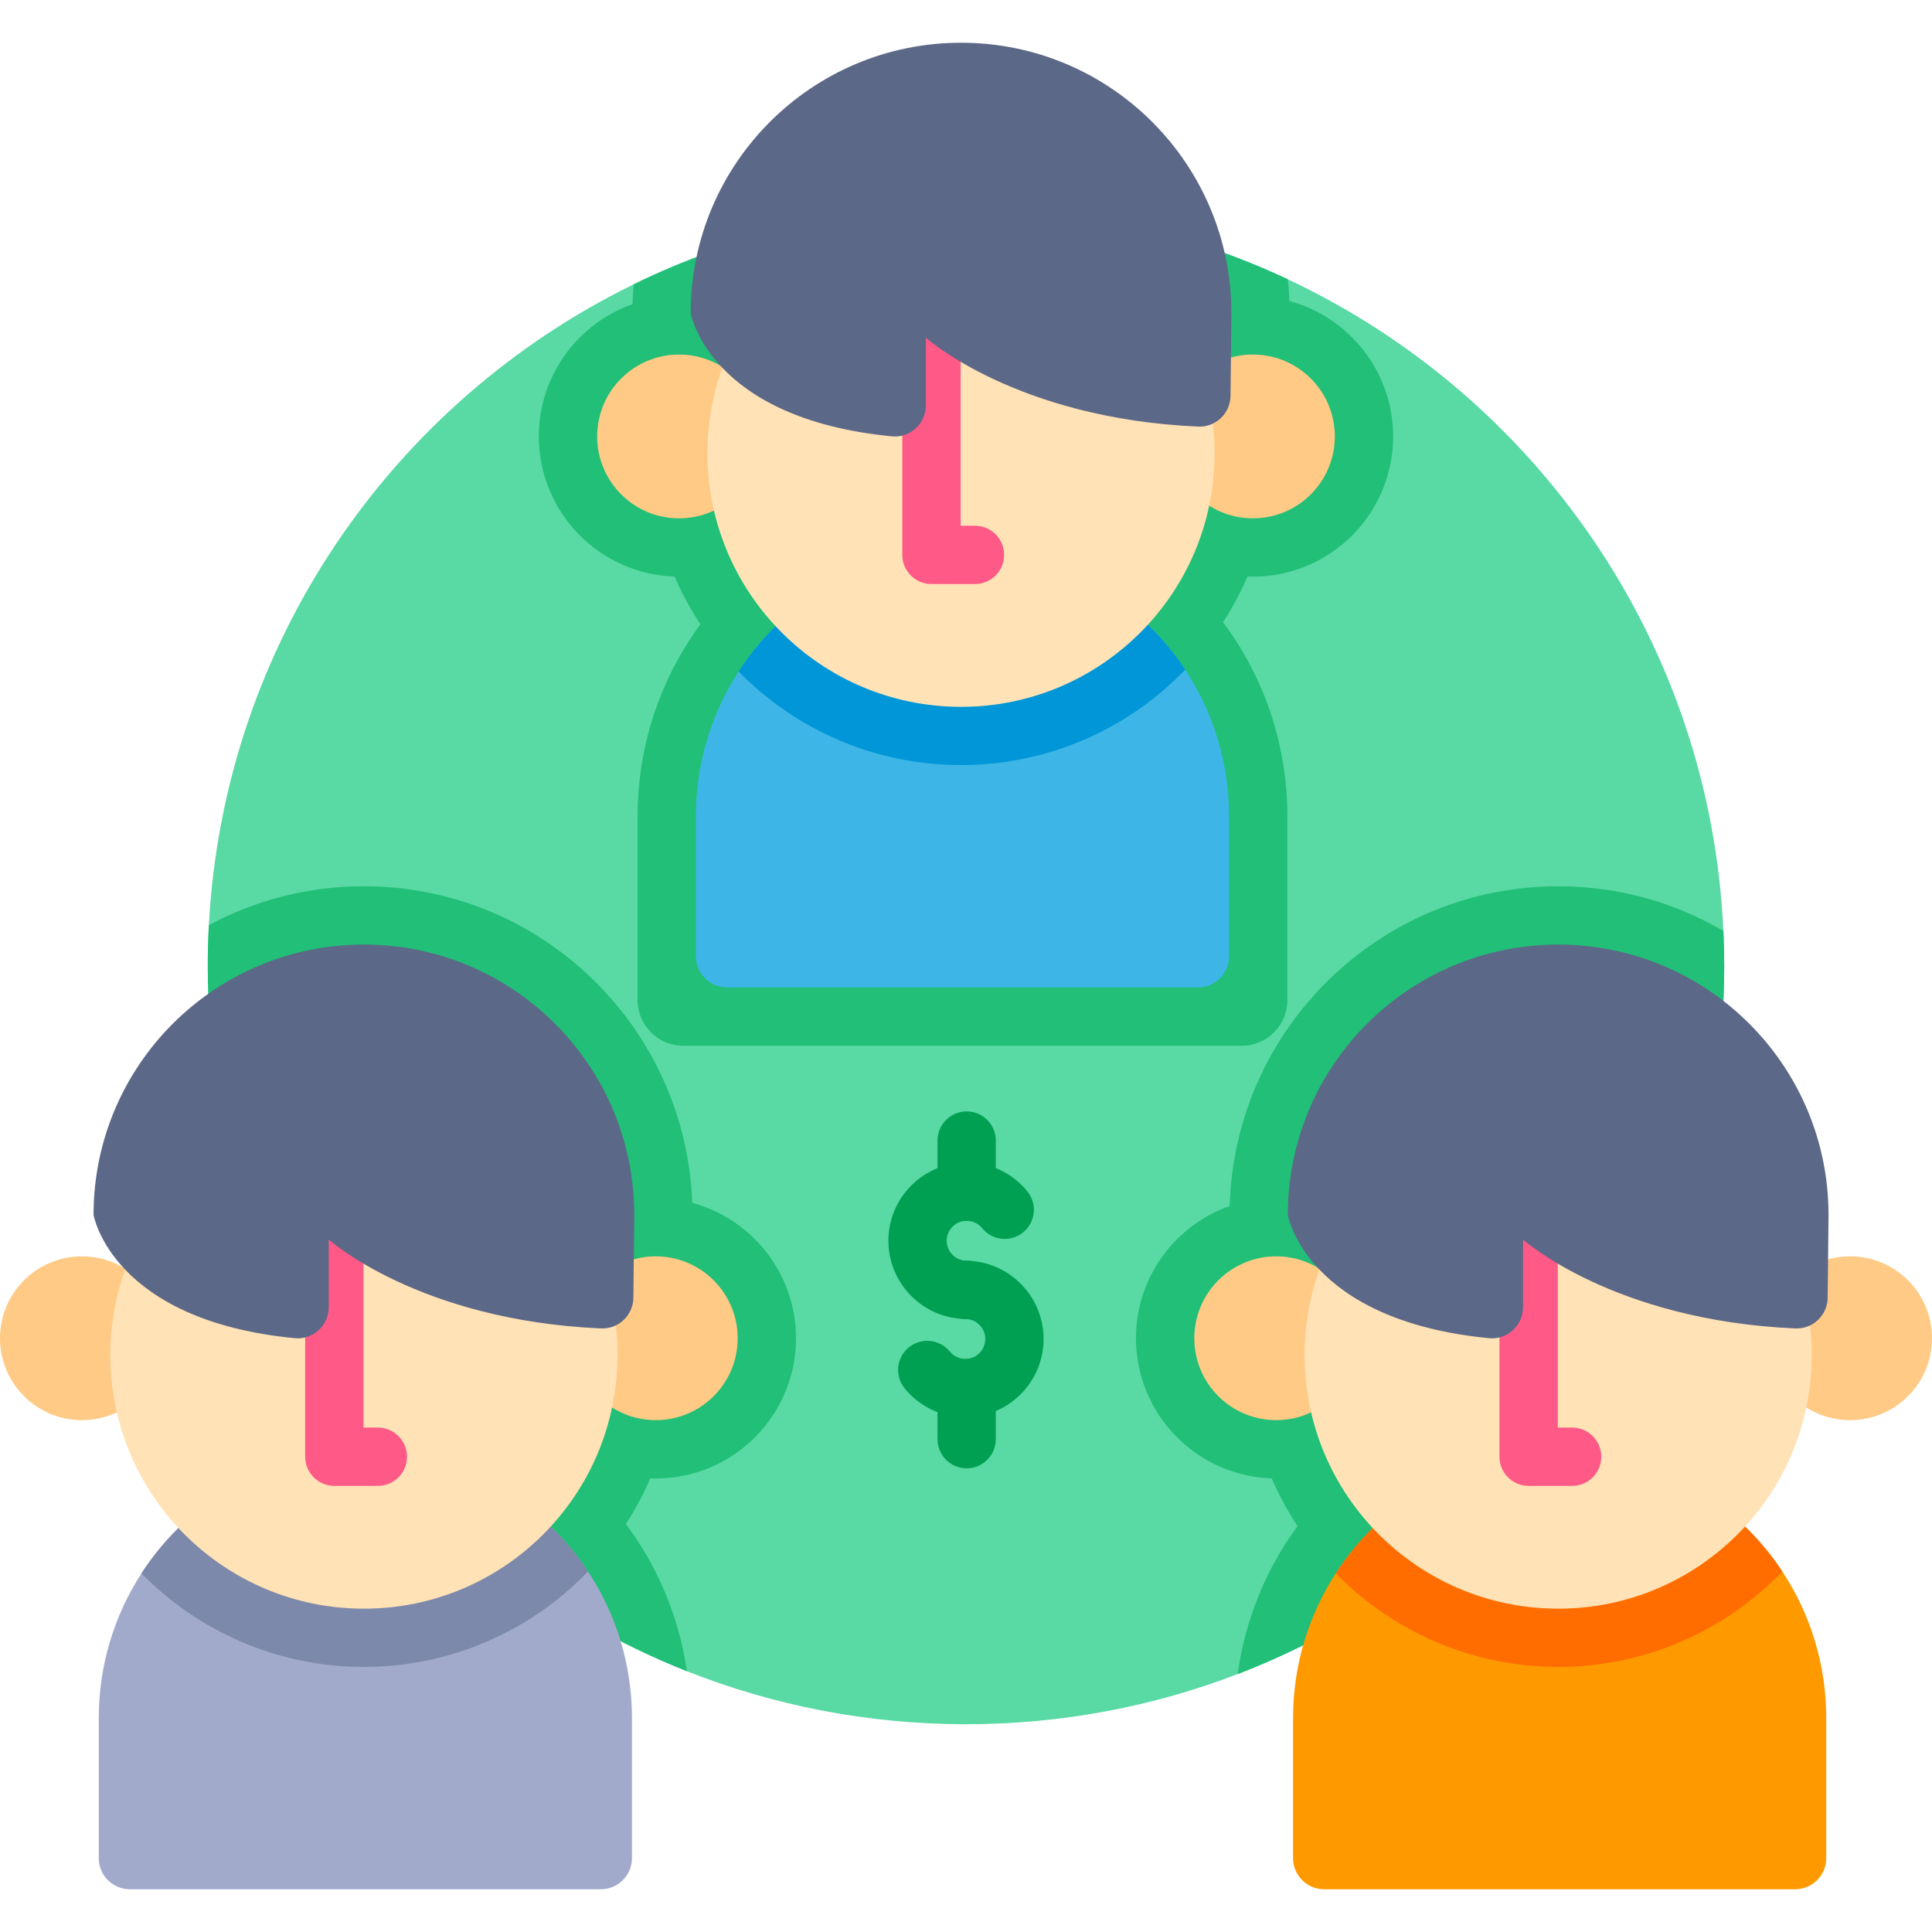
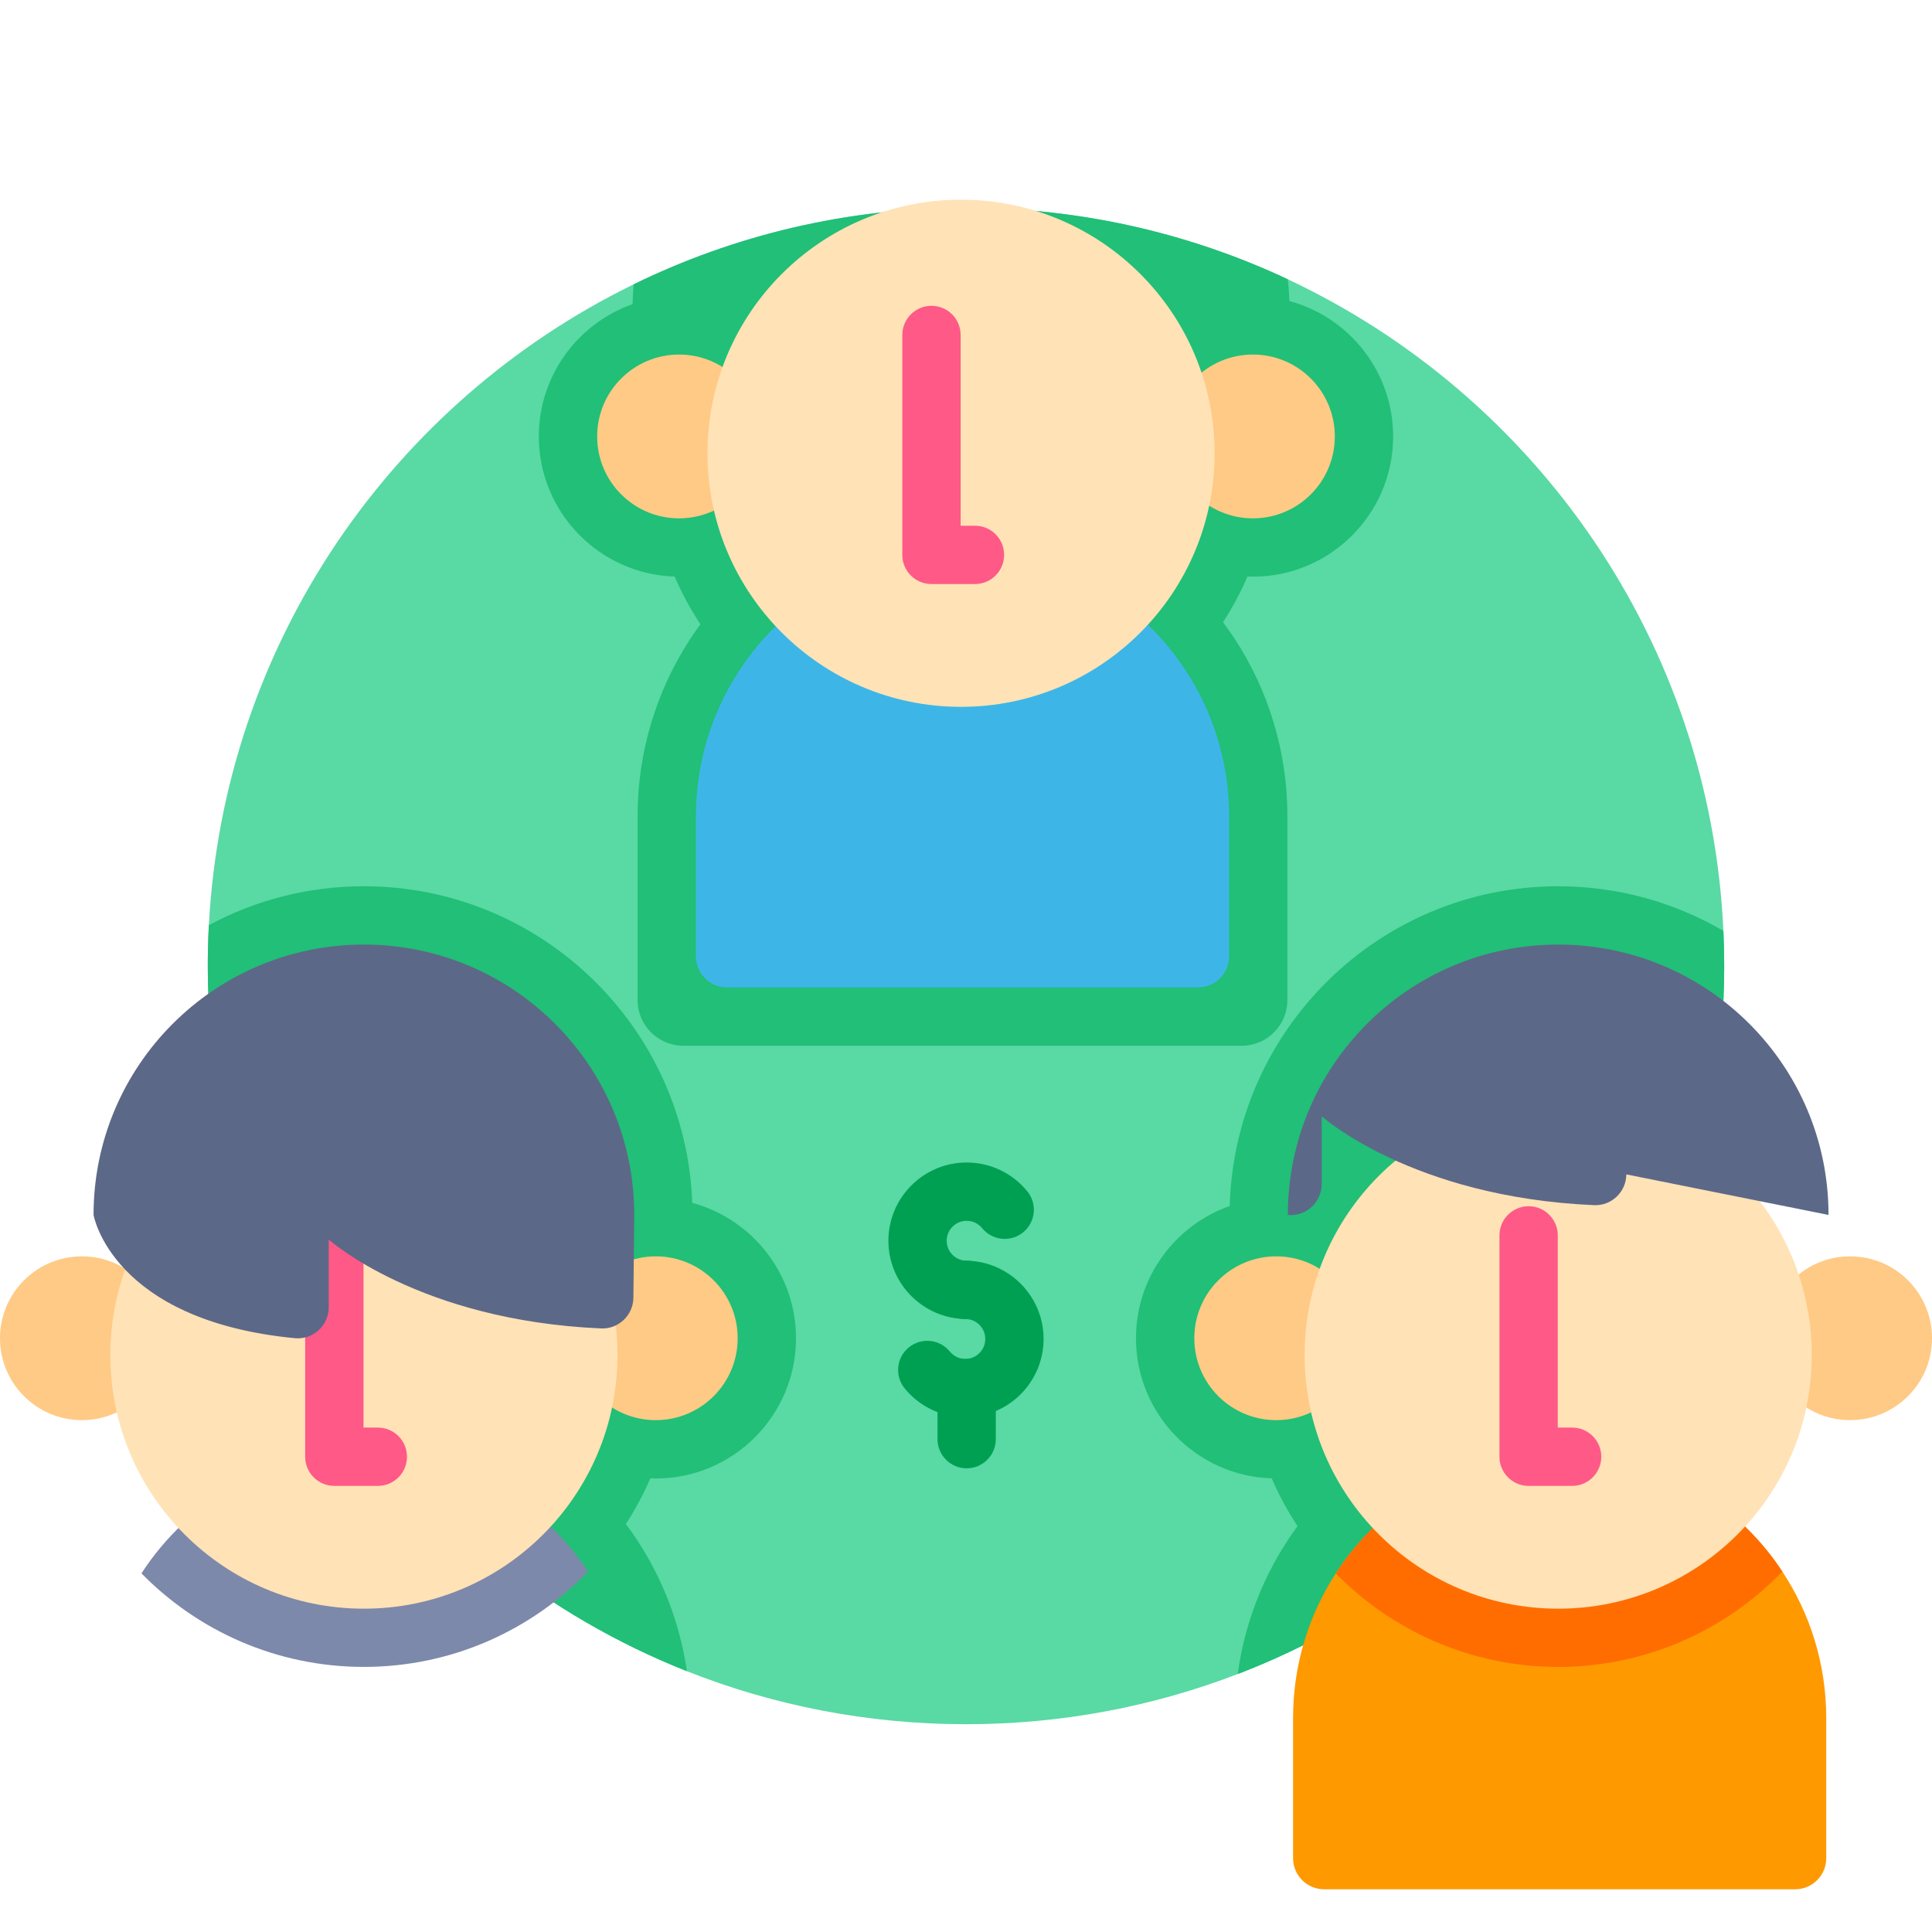
<svg xmlns="http://www.w3.org/2000/svg" version="1.1" id="Capa_1" x="0px" y="0px" viewBox="0 0 512.005 512.005" style="enable-background:new 0 0 512.005 512.005;" xml:space="preserve">
  <path style="fill:#59D9A4;" d="M456.937,256.003c0,85.587-53.518,158.689-128.917,187.637c-22.355,8.592-46.636,13.3-72.02,13.3  c-26.115,0-51.076-4.986-73.967-14.052c-74.369-29.463-126.97-102.029-126.97-186.885c0-3.626,0.093-7.232,0.288-10.817  c3.966-74.76,48.8-138.683,112.578-169.836c26.589-12.991,56.475-20.284,88.07-20.284c30.493,0,59.41,6.799,85.299,18.955  c65.684,30.844,111.95,96.188,115.422,172.689C456.865,249.79,456.937,252.892,456.937,256.003z" />
  <g>
    <path style="fill:#21BF77;" d="M172.349,391.781c-1.823,4.234-4.008,8.272-6.49,12.105c0.999,1.339,1.968,2.699,2.885,4.09   c6.974,10.58,11.486,22.468,13.289,34.913c-74.369-29.464-126.97-102.03-126.97-186.886c0-3.626,0.093-7.232,0.288-10.817   c12.249-6.583,26.239-10.312,41.084-10.312c46.956,0,85.33,37.354,87.019,83.908c15.813,4.265,27.495,18.729,27.495,35.871   c0,20.49-16.668,37.159-37.159,37.159C173.307,391.811,172.833,391.802,172.349,391.781z" />
    <path style="fill:#21BF77;" d="M456.937,256.003c0,85.587-53.518,158.689-128.917,187.637c1.69-12.486,6.109-24.436,13.001-35.078   c0.917-1.411,1.865-2.781,2.843-4.121c-2.627-3.997-4.924-8.221-6.841-12.661c-19.944-0.618-35.974-17.029-35.974-37.128   c0-16.174,10.395-29.958,24.848-35.047c1.267-46.935,39.806-84.732,87.04-84.732c15.947,0,30.916,4.306,43.783,11.837   C456.865,249.79,456.937,252.892,456.937,256.003z" />
    <path style="fill:#21BF77;" d="M332.048,152.82c20.48,0,37.148-16.668,37.148-37.159c0-17.153-11.672-31.616-27.495-35.881   c-0.072-1.937-0.206-3.863-0.402-5.759C315.41,61.864,286.493,55.065,256,55.065c-31.596,0-61.481,7.294-88.07,20.284   c-0.157,1.737-0.239,3.493-0.287,5.257c-14.453,5.093-24.844,18.878-24.844,35.052c0,20.095,16.036,36.504,35.981,37.128   c1.917,4.429,4.208,8.662,6.838,12.653c-0.979,1.339-1.937,2.709-2.843,4.121c-9.024,13.928-13.804,30.102-13.804,46.76v48.717   c0,6.676,5.419,12.094,12.105,12.094h148.006c6.676,0,12.094-5.419,12.094-12.094v-48.717c0-16.915-4.904-33.296-14.175-47.347   c-0.927-1.391-1.895-2.74-2.884-4.079c2.483-3.832,4.656-7.881,6.49-12.115C331.079,152.799,331.564,152.82,332.048,152.82z" />
  </g>
-   <path style="fill:#A2AACC;" d="M167.474,455.319v37.12c0,4.552-3.69,8.241-8.241,8.241H34.417c-4.552,0-8.241-3.69-8.241-8.241  v-37.12c0-14.133,4.155-27.309,11.315-38.356c12.58-19.43,34.458-32.288,59.34-32.288c19.513,0,37.163,7.91,49.949,20.696  c3.384,3.374,6.418,7.097,9.062,11.109C163.195,427.618,167.474,440.97,167.474,455.319z" />
  <path style="fill:#7D89AA;" d="M155.84,416.479c-15.018,15.573-36.104,25.273-59.402,25.273c-23.061,0-43.952-9.494-58.949-24.789  c12.58-19.43,34.458-32.288,59.34-32.288c19.513,0,37.163,7.91,49.949,20.696C150.163,408.743,153.197,412.466,155.84,416.479z" />
  <g>
    <circle style="fill:#FFCA85;" cx="173.79" cy="354.652" r="21.705" />
    <circle style="fill:#FFCA85;" cx="21.705" cy="354.652" r="21.705" />
  </g>
  <circle style="fill:#FFE2B6;" cx="96.44" cy="359.122" r="67.2" />
  <path style="fill:#FF5987;" d="M100.13,393.779H88.601c-4.268,0-7.726-3.459-7.726-7.726v-58.66c0-4.268,3.459-7.726,7.726-7.726  c4.268,0,7.726,3.459,7.726,7.726v50.933h3.803c4.268,0,7.726,3.459,7.726,7.726S104.397,393.779,100.13,393.779z" />
  <path style="fill:#5C6887;" d="M168.081,321.97c0-39.568-32.077-71.645-71.645-71.645s-71.645,32.077-71.645,71.645  c0,0,4.765,27.973,53.357,32.669c4.817,0.465,8.971-3.37,8.971-8.21v-17.938c0,0,23.819,21.462,72.202,23.559  c4.628,0.201,8.484-3.519,8.533-8.151L168.081,321.97z" />
  <path style="fill:#FF9900;" d="M483.977,455.319v37.12c0,4.552-3.69,8.241-8.241,8.241H350.919c-4.552,0-8.241-3.69-8.241-8.241  v-37.12c0-14.133,4.155-27.309,11.315-38.356c12.58-19.43,34.458-32.288,59.34-32.288c19.513,0,37.163,7.91,49.949,20.696  c3.384,3.374,6.418,7.097,9.062,11.109C479.697,427.618,483.977,440.97,483.977,455.319z" />
  <path style="fill:#FF6D00;" d="M472.343,416.479c-15.018,15.573-36.104,25.273-59.402,25.273c-23.061,0-43.952-9.494-58.949-24.789  c12.58-19.43,34.458-32.288,59.34-32.288c19.513,0,37.163,7.91,49.949,20.696C466.665,408.743,469.7,412.466,472.343,416.479z" />
  <g>
    <circle style="fill:#FFCA85;" cx="490.3" cy="354.652" r="21.705" />
    <circle style="fill:#FFCA85;" cx="338.21" cy="354.652" r="21.705" />
  </g>
  <circle style="fill:#FFE2B6;" cx="412.94" cy="359.122" r="67.2" />
  <path style="fill:#FF5987;" d="M416.632,393.779h-11.528c-4.268,0-7.726-3.459-7.726-7.726v-58.66c0-4.268,3.459-7.726,7.726-7.726  c4.268,0,7.726,3.459,7.726,7.726v50.933h3.802c4.268,0,7.726,3.459,7.726,7.726S420.899,393.779,416.632,393.779z" />
-   <path style="fill:#5C6887;" d="M484.583,321.97c0-39.568-32.077-71.645-71.645-71.645s-71.645,32.077-71.645,71.645  c0,0,4.765,27.973,53.357,32.669c4.817,0.465,8.971-3.37,8.971-8.21v-17.938c0,0,23.819,21.462,72.202,23.559  c4.628,0.201,8.484-3.519,8.533-8.151L484.583,321.97z" />
+   <path style="fill:#5C6887;" d="M484.583,321.97c0-39.568-32.077-71.645-71.645-71.645s-71.645,32.077-71.645,71.645  c4.817,0.465,8.971-3.37,8.971-8.21v-17.938c0,0,23.819,21.462,72.202,23.559  c4.628,0.201,8.484-3.519,8.533-8.151L484.583,321.97z" />
  <path style="fill:#3DB6E7;" d="M325.725,216.32v37.12c0,4.552-3.69,8.241-8.241,8.241H192.668c-4.552,0-8.241-3.69-8.241-8.241  v-37.12c0-14.133,4.155-27.309,11.315-38.356c12.58-19.43,34.458-32.288,59.34-32.288c19.513,0,37.163,7.91,49.949,20.696  c3.384,3.374,6.418,7.097,9.062,11.109C321.446,188.62,325.725,201.971,325.725,216.32z" />
-   <path style="fill:#0096D8;" d="M314.092,177.48c-15.018,15.573-36.104,25.273-59.402,25.273c-23.061,0-43.952-9.494-58.949-24.789  c12.58-19.43,34.458-32.288,59.34-32.288c19.513,0,37.163,7.91,49.949,20.696C308.414,169.745,311.448,173.467,314.092,177.48z" />
  <g>
    <circle style="fill:#FFCA85;" cx="332.04" cy="115.663" r="21.705" />
    <circle style="fill:#FFCA85;" cx="179.96" cy="115.663" r="21.705" />
  </g>
  <circle style="fill:#FFE2B6;" cx="254.69" cy="120.123" r="67.2" />
  <path style="fill:#FF5987;" d="M258.38,154.779h-11.528c-4.268,0-7.726-3.459-7.726-7.726V88.77c0-4.268,3.459-7.726,7.726-7.726  s7.726,3.459,7.726,7.726v50.557h3.802c4.268,0,7.726,3.459,7.726,7.726C266.107,151.32,262.648,154.779,258.38,154.779z" />
-   <path style="fill:#5C6887;" d="M326.332,82.971c0-39.568-32.077-71.645-71.645-71.645s-71.645,32.077-71.645,71.645  c0,0,4.765,27.973,53.357,32.669c4.817,0.465,8.971-3.37,8.971-8.21V89.492c0,0,23.819,21.462,72.202,23.559  c4.628,0.201,8.484-3.519,8.533-8.151L326.332,82.971z" />
  <g>
    <path style="fill:#00A053;" d="M256.175,349.556c-11.436,0-20.739-9.304-20.739-20.739c0-11.436,9.304-20.739,20.739-20.739   c6.26,0,12.12,2.785,16.078,7.64c2.697,3.307,2.202,8.174-1.106,10.87c-3.307,2.697-8.174,2.201-10.87-1.106   c-1.012-1.24-2.507-1.952-4.103-1.952c-2.915,0-5.287,2.371-5.287,5.287s2.371,5.287,5.287,5.287c4.268,0,7.726,3.459,7.726,7.726   S260.443,349.556,256.175,349.556z" />
    <path style="fill:#00A053;" d="M255.825,375.581c-6.26,0-12.12-2.785-16.078-7.64c-2.697-3.307-2.202-8.174,1.106-10.87   c3.306-2.697,8.174-2.201,10.87,1.106c1.012,1.24,2.507,1.952,4.103,1.952c2.915,0,5.287-2.371,5.287-5.287   c0-2.914-2.371-5.286-5.287-5.286c-4.268,0-7.726-3.459-7.726-7.726s3.459-7.726,7.726-7.726c11.436,0,20.739,9.303,20.739,20.738   C276.564,366.277,267.261,375.581,255.825,375.581z" />
-     <path style="fill:#00A053;" d="M256.175,323.53c-4.268,0-7.726-3.459-7.726-7.726v-13.54c0-4.268,3.459-7.726,7.726-7.726   s7.726,3.459,7.726,7.726v13.54C263.901,320.07,260.443,323.53,256.175,323.53z" />
    <path style="fill:#00A053;" d="M256.175,389.121c-4.268,0-7.726-3.459-7.726-7.726v-13.54c0-4.268,3.459-7.726,7.726-7.726   s7.726,3.459,7.726,7.726v13.54C263.901,385.663,260.443,389.121,256.175,389.121z" />
  </g>
  <g>
</g>
  <g>
</g>
  <g>
</g>
  <g>
</g>
  <g>
</g>
  <g>
</g>
  <g>
</g>
  <g>
</g>
  <g>
</g>
  <g>
</g>
  <g>
</g>
  <g>
</g>
  <g>
</g>
  <g>
</g>
  <g>
</g>
</svg>